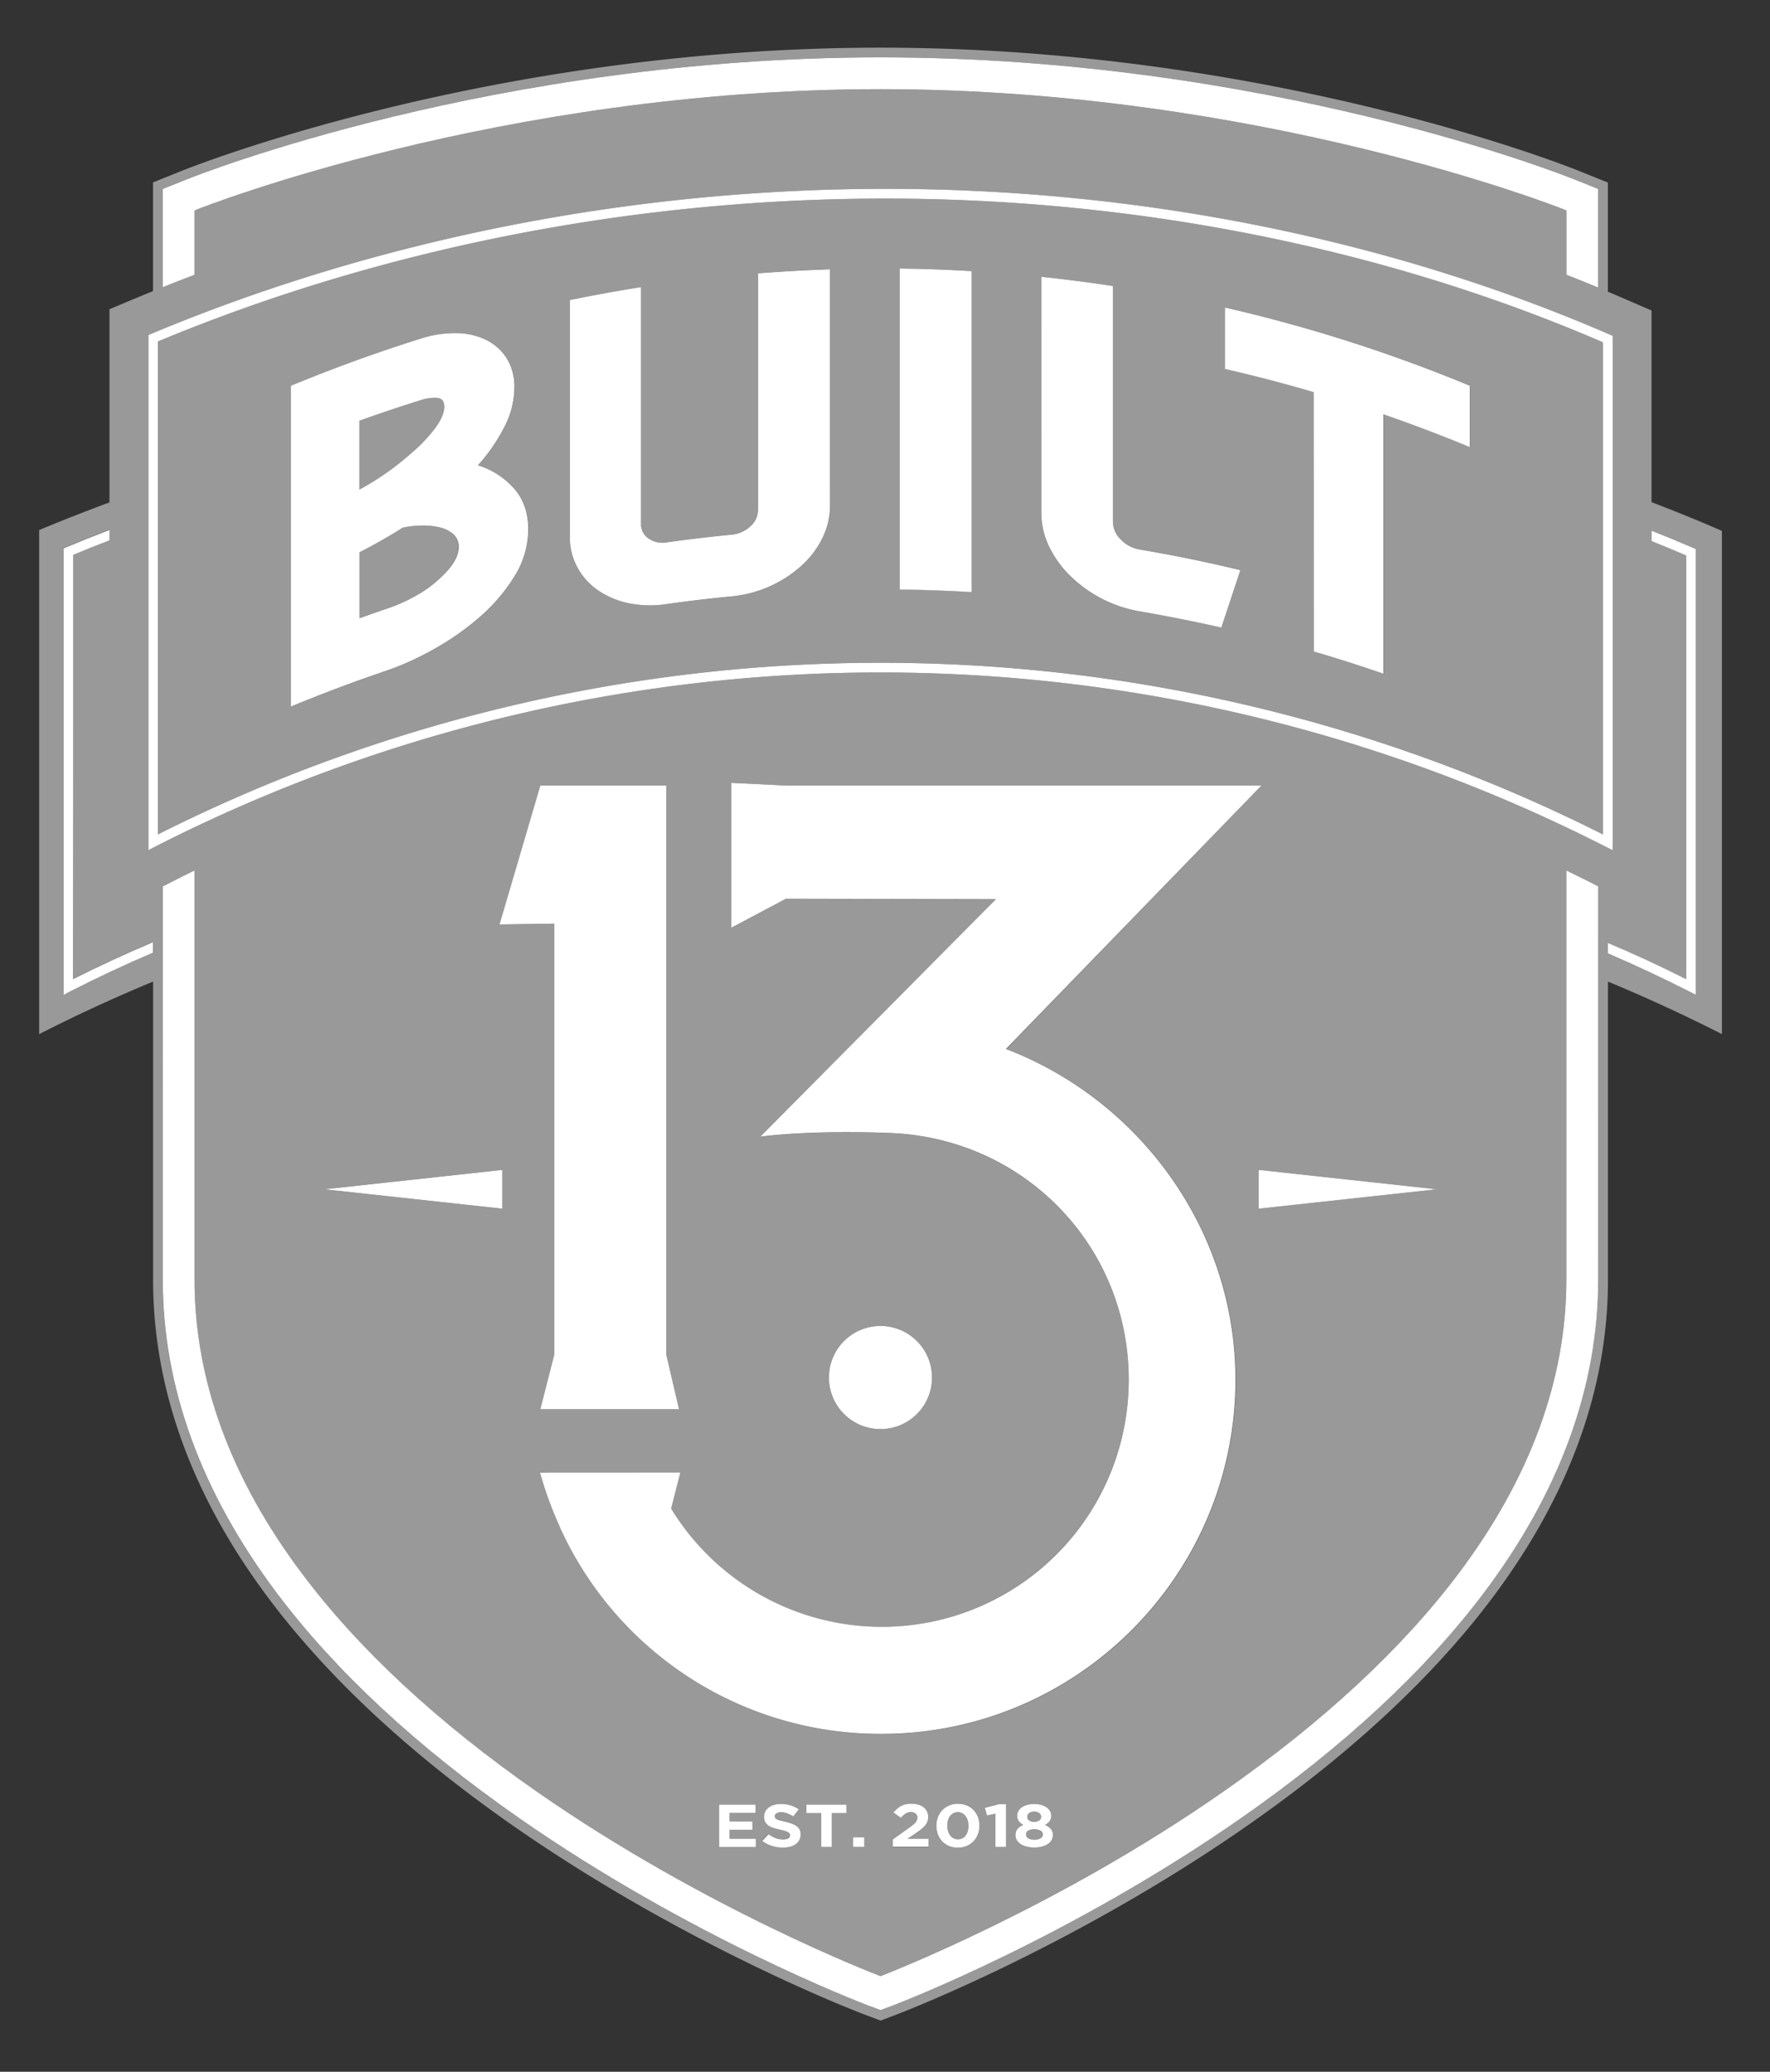
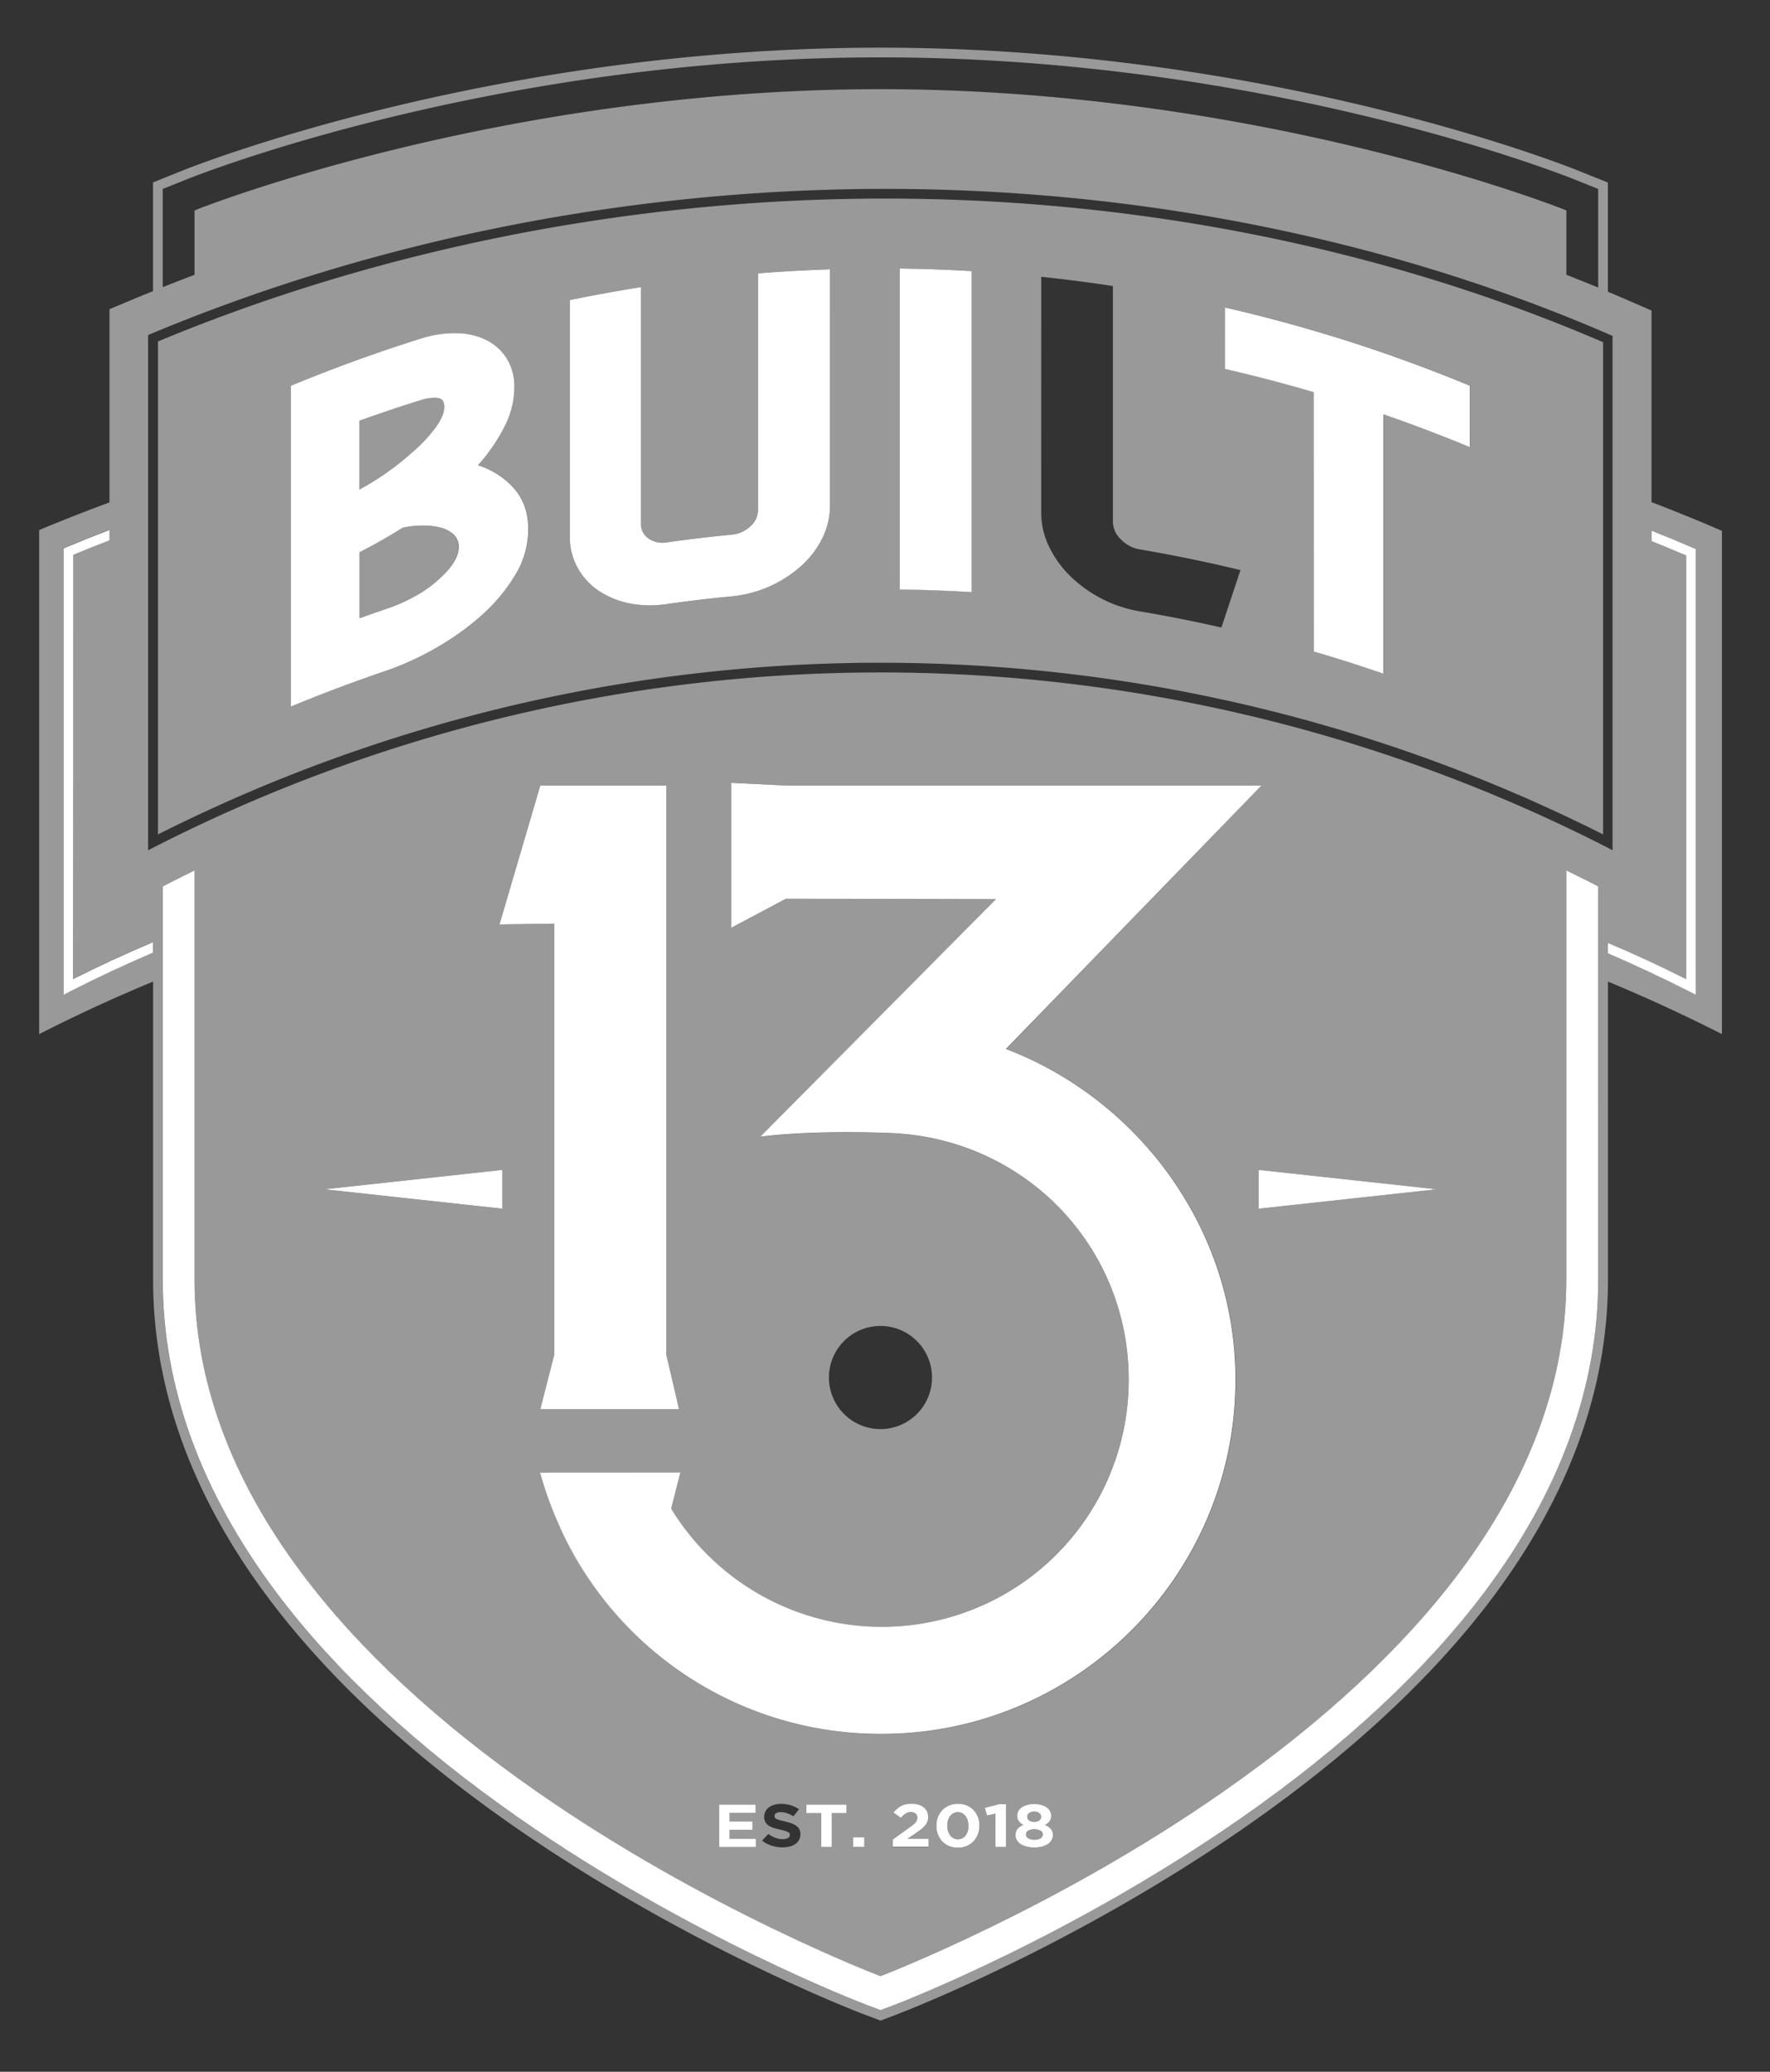
<svg xmlns="http://www.w3.org/2000/svg" viewBox="0 0 730 854">
  <rect x="0" y="0" width="730" height="854" fill="#333333" stroke="none" />
  <defs>
    <style>.a,.b{fill:#fff;}.a{opacity:0.5;}</style>
  </defs>
  <title>Artboard 1 copy</title>
  <path class="a" d="M681.14,207V128l-10.83-4.7c-2.38-1-4.77-2.05-7.17-3.05v-45l-12-4.82C646,68.3,523,19.65,363.13,19.65S80.27,68.3,75.11,70.37l-12,4.82V120c-2.3.94-4.61,1.88-6.9,2.83l-11.06,4.63v79.64q-14.62,5.4-29,11.39c0,21.78,0,169.79,0,207.79q23.16-11.81,47-21.66v123c0,45,16.06,89.16,47.72,131.33,24.52,32.67,58.48,64.21,100.92,93.76,71.35,49.67,141.65,76.52,144.61,77.64l6.78,2.56,6.78-2.58c2.95-1.12,73.24-28.11,144.58-77.85,42.44-29.59,76.39-61.14,100.91-93.77,31.67-42.15,47.72-86.25,47.72-131.09v-123q23.8,9.87,47,21.65s0-188.35,0-207.44Q695.8,212.59,681.14,207ZM67.12,77.89l9.48-3.8C81.73,72,204,23.65,363.13,23.65S644.54,72,649.67,74.09l9.47,3.8v40.65q-6.51-2.69-13.11-5.26V86.76l-1.25-.51c-1.23-.49-125-49.49-281.65-49.49S82.72,85.76,81.49,86.25l-1.26.51v26.52q-6.58,2.49-13.11,5.09Zm-4,314.82Q45.83,400.11,29,408.64l-2.91,1.48v-3.26c0-29.63,0-135.39,0-179.49V226l1.23-.51q8.8-3.69,17.77-7.1v4.27q-7.54,2.91-15,6c0,43.33,0,141.8,0,174.89q16.25-8.14,33-15.24Zm596,134.88c0,43.95-15.78,87.25-46.92,128.69-24.26,32.29-57.9,63.54-100,92.89-71,49.46-140.79,76.28-143.73,77.4l-5.35,2-5.36-2c-2.94-1.12-72.82-27.81-143.74-77.18-42.1-29.31-75.75-60.56-100-92.88-31.13-41.46-46.92-84.84-46.92-128.93V365.38l4.18-2.13q4.45-2.26,8.93-4.46v168.8c0,41.18,14.9,81.91,44.29,121.06,23.43,31.21,56.07,61.48,97,90,69.62,48.46,140.18,75.41,140.88,75.67l.71.27.71-.27c.71-.27,71.26-27.36,140.89-75.9,40.94-28.55,73.58-58.83,97-90C631.13,609.28,646,568.64,646,527.59V358.79q4.49,2.19,8.93,4.46l4.18,2.13ZM280.06,580.91H222.83l5.78-22.6V380.74l-22.61.32,16.83-57.24h51.95V558.31Zm83.6,89.72A102,102,0,0,0,465.52,568.77c0-55.18-43.25-99.6-98.43-101.68-34.65-1.31-53.53,1.52-53.53,1.52l97.18-97.9-86.57-.19-22.61,12V322.7l22.61,1.12H520.26L415,432.45c55.08,21,94.68,74.54,94.68,136.32,0,80.49-65.48,146-146,146A145,145,0,0,1,231,629.61h0l-.07-.27A150.79,150.79,0,0,1,224,611.4l-1.31-4.32h3l0-.07h54.91l-3.8,14.91A101.78,101.78,0,0,0,363.66,670.63Zm-21.79-102.8a21.26,21.26,0,1,1,21.27,21.26A21.26,21.26,0,0,1,341.87,567.83Zm250.65-77.59-73.44,8v-16ZM420.19,750.74a3.75,3.75,0,0,1-.69-2.33,3.82,3.82,0,0,1,.5-1.89,4.71,4.71,0,0,1,1.43-1.53,7.4,7.4,0,0,1,2.21-1,11.1,11.1,0,0,1,5.76,0,7.29,7.29,0,0,1,2.23,1,4.71,4.71,0,0,1,1.43,1.53,3.82,3.82,0,0,1,.5,1.89,3.75,3.75,0,0,1-.69,2.33,5.7,5.7,0,0,1-1.86,1.52,7.07,7.07,0,0,1,2.39,1.64,3.61,3.61,0,0,1,.84,2.51,4.12,4.12,0,0,1-.58,2.19,5,5,0,0,1-1.62,1.62,8.22,8.22,0,0,1-2.44,1,13,13,0,0,1-3.07.34,12.43,12.43,0,0,1-3.07-.36,8.22,8.22,0,0,1-2.44-1,5.16,5.16,0,0,1-1.62-1.6,3.87,3.87,0,0,1-.58-2.09,4,4,0,0,1,.81-2.61,5.9,5.9,0,0,1,2.42-1.64A5.7,5.7,0,0,1,420.19,750.74Zm-13.11-2.38-.92-3.15,5.74-1.5h3v17.62h-4.34V747.61Zm-3.14,4.2a9.68,9.68,0,0,1-.65,3.57,8.64,8.64,0,0,1-1.81,2.88,8.26,8.26,0,0,1-2.81,1.92,9.17,9.17,0,0,1-3.65.7,9.33,9.33,0,0,1-3.64-.68,8.24,8.24,0,0,1-2.8-1.91,8.73,8.73,0,0,1-1.78-2.87,10.3,10.3,0,0,1,0-7.12,8.55,8.55,0,0,1,1.82-2.89,8.17,8.17,0,0,1,2.81-1.92,9.12,9.12,0,0,1,3.64-.7,9.29,9.29,0,0,1,3.64.68,8.15,8.15,0,0,1,2.8,1.91,8.69,8.69,0,0,1,1.79,2.88A9.86,9.86,0,0,1,403.94,752.56Zm-26.34-4.93a3.11,3.11,0,0,0-1.94-.57,3.79,3.79,0,0,0-2.07.57,11.5,11.5,0,0,0-2,1.78l-3.08-2.17a15.08,15.08,0,0,1,1.5-1.57,8,8,0,0,1,1.63-1.14,7.69,7.69,0,0,1,1.92-.71,11.6,11.6,0,0,1,2.4-.24,9.72,9.72,0,0,1,2.87.39,6.52,6.52,0,0,1,2.17,1.1,4.87,4.87,0,0,1,1.38,1.72,5.16,5.16,0,0,1,.47,2.22,5.44,5.44,0,0,1-.33,2,5.76,5.76,0,0,1-1,1.64,10.24,10.24,0,0,1-1.64,1.54c-.67.51-1.44,1.06-2.32,1.66l-3.26,2.2H383v3.32h-14.8v-3l6.66-4.77c.62-.45,1.16-.85,1.6-1.21a8.88,8.88,0,0,0,1.07-1,3.73,3.73,0,0,0,.6-.95,2.75,2.75,0,0,0,.18-1A2,2,0,0,0,377.6,747.63Zm-21.14,9.7v4h-4.6v-4Zm-23.91-10v-3.55h16.57v3.55H343v14h-4.4v-14Zm-6.89,8.44a1.49,1.49,0,0,0-.61-.53,5.83,5.83,0,0,0-1.23-.5,20.67,20.67,0,0,0-2-.53c-1-.22-1.93-.46-2.75-.72a8.13,8.13,0,0,1-2.09-1,4.1,4.1,0,0,1-1.34-1.47,4.55,4.55,0,0,1-.47-2.17v0a4.53,4.53,0,0,1,.51-2.16,5,5,0,0,1,1.43-1.66,6.7,6.7,0,0,1,2.21-1.08,10,10,0,0,1,2.82-.38,13.6,13.6,0,0,1,4,.58,12.12,12.12,0,0,1,3.39,1.65l-2.29,2.9a15.31,15.31,0,0,0-2.63-1.26A7.46,7.46,0,0,0,322,747a3.43,3.43,0,0,0-1.92.43,1.3,1.3,0,0,0-.65,1.09v0a1.38,1.38,0,0,0,.19.74,1.61,1.61,0,0,0,.67.56,6.88,6.88,0,0,0,1.33.47c.57.16,1.28.33,2.14.53a22.06,22.06,0,0,1,2.7.79,7.74,7.74,0,0,1,2,1.05,4.16,4.16,0,0,1,1.23,1.43,4.32,4.32,0,0,1,.42,2v0a4.73,4.73,0,0,1-2.05,4,7.06,7.06,0,0,1-2.3,1.05,11.4,11.4,0,0,1-3,.36,14.84,14.84,0,0,1-4.48-.68,12.29,12.29,0,0,1-4-2.11l2.6-2.73a13.22,13.22,0,0,0,2.81,1.55,8.54,8.54,0,0,0,3.16.57,4.34,4.34,0,0,0,2.13-.43,1.35,1.35,0,0,0,.75-1.21v0A1.44,1.44,0,0,0,325.66,755.82Zm-15.33-5v3.43h-9.42v3.67h10.85v3.42h-15.2v-17.5h15.06v3.43H300.91v3.55ZM207.19,482.24v16l-73.45-8ZM662.22,349A658.84,658.84,0,0,0,64,349l-2.91,1.48v-3.26c0-34.3,0-156.74,0-207.79v-1.33l1.23-.51c93.33-39,197.89-59.67,302.38-59.73h.43c104.87,0,208.16,20.78,298.74,60.08l1.2.53v1.31c0,19.09,0,207.44,0,207.44v3.26Zm37.2-121.32c0,16.49,0,179.19,0,179.19v3.26l-2.91-1.48q-16.41-8.36-33.36-15.62v-4.35q16.36,7,32.27,14.94c0-22.47,0-154.21,0-174.62q-7.08-3.06-14.28-5.93v-4.3q8.61,3.42,17.07,7.08l1.21.52Z" />
  <path class="b" d="M30.16,228.71q7.44-3.11,15-6v-4.27q-9,3.42-17.77,7.1l-1.23.51v1.33c0,44.1,0,149.86,0,179.49v3.26L29,408.64q16.77-8.53,34.08-15.93v-4.35q-16.73,7.09-33,15.24C30.16,370.51,30.16,272,30.16,228.71Z" />
  <path class="b" d="M681.14,218.76v4.3q7.18,2.88,14.28,5.93c0,20.41,0,152.15,0,174.62q-15.9-8-32.27-14.94V393q16.93,7.28,33.36,15.62l2.91,1.48v-3.26s0-162.7,0-179.19v-1.31l-1.21-.52Q689.77,222.16,681.14,218.76Z" />
-   <path class="b" d="M80.23,86.76l1.26-.51c1.23-.49,125-49.49,281.64-49.49s280.42,49,281.65,49.49l1.25.51v26.52q6.6,2.56,13.11,5.26V77.89l-9.47-3.8C644.54,72,522.26,23.65,363.13,23.65S81.73,72,76.6,74.09l-9.48,3.8v40.48q6.52-2.61,13.11-5.09Z" />
  <path class="b" d="M646,358.79v168.8c0,41-14.9,81.69-44.29,120.81-23.43,31.18-56.07,61.46-97,90C435.1,787,364.55,814,363.84,814.31l-.71.27-.71-.27c-.7-.26-71.26-27.21-140.88-75.67-40.95-28.51-73.59-58.78-97-90C95.13,609.5,80.23,568.77,80.23,527.59V358.79q-4.49,2.19-8.93,4.46l-4.18,2.13V527.59c0,44.09,15.79,87.47,46.92,128.93,24.26,32.32,57.91,63.57,100,92.88,70.92,49.37,140.8,76.06,143.74,77.18l5.36,2,5.35-2c2.94-1.12,72.78-27.94,143.73-77.4,42.09-29.35,75.73-60.6,100-92.89,31.14-41.44,46.92-84.74,46.92-128.69V365.38L655,363.25Q650.52,361,646,358.79Z" />
  <path class="a" d="M424,757.76a5.51,5.51,0,0,0,5.08,0,1.83,1.83,0,0,0,.92-1.56,1.78,1.78,0,0,0-1-1.61,5.87,5.87,0,0,0-5,0,1.78,1.78,0,0,0-1,1.61A1.83,1.83,0,0,0,424,757.76Z" />
  <path class="a" d="M398.22,748.61a4.22,4.22,0,0,0-1.38-1.18A3.9,3.9,0,0,0,395,747a4,4,0,0,0-1.8.41,4.19,4.19,0,0,0-1.37,1.15,5.27,5.27,0,0,0-.87,1.76,8,8,0,0,0-.3,2.23,7.61,7.61,0,0,0,.32,2.23,5.64,5.64,0,0,0,.88,1.77,4.15,4.15,0,0,0,1.39,1.18,3.86,3.86,0,0,0,1.81.42,3.91,3.91,0,0,0,1.8-.41,4.14,4.14,0,0,0,1.37-1.17,5.37,5.37,0,0,0,.87-1.76,7.72,7.72,0,0,0,.3-2.21,7.61,7.61,0,0,0-.31-2.23A5.66,5.66,0,0,0,398.22,748.61Z" />
  <path class="a" d="M424.44,750.38a3.91,3.91,0,0,0,4.18,0,1.87,1.87,0,0,0,.77-1.54,1.82,1.82,0,0,0-.75-1.44,3.16,3.16,0,0,0-2.11-.62,3.27,3.27,0,0,0-2.11.6,1.82,1.82,0,0,0-.75,1.43A1.92,1.92,0,0,0,424.44,750.38Z" />
  <path class="a" d="M179.73,176.12q3.5-4.91,3.5-8.43T180.11,164a18.14,18.14,0,0,0-6.33.85q-12.84,4-25.54,8.57V201.8a113.63,113.63,0,0,0,21.95-15.5A61,61,0,0,0,179.73,176.12Z" />
  <path class="a" d="M186.74,220.05a13.56,13.56,0,0,0-6-2.78,30.67,30.67,0,0,0-7.56-.62,40.43,40.43,0,0,0-7.16.87q-8.66,5.5-17.81,10.13v27.2c3.73-1.35,7.48-2.65,11.23-3.93a69.57,69.57,0,0,0,12.42-5.57,48.7,48.7,0,0,0,10-7.44c4.79-4.44,7.2-8.52,7.2-12.33A6.85,6.85,0,0,0,186.74,220.05Z" />
  <path class="a" d="M364.77,81.85c-103.51.06-207.08,20.42-299.61,58.9,0,50.28,0,165.35,0,203.2a662.84,662.84,0,0,1,596,0c0-23.74,0-170.21,0-200.33v-2.55C571.36,102.33,469.05,81.85,365.2,81.85ZM212.46,237.2a72,72,0,0,1-13.93,16.58,110,110,0,0,1-18.89,13.44,117.23,117.23,0,0,1-20.17,9.22q-19.89,6.74-39.43,14.82V159q26.52-11,53.74-19.48a45.2,45.2,0,0,1,14.57-2.18,28.62,28.62,0,0,1,12.27,2.83,21,21,0,0,1,8.4,7.58,22.08,22.08,0,0,1,3.16,12.14,35.62,35.62,0,0,1-4,15.85A73,73,0,0,1,197.1,191.8a32.69,32.69,0,0,1,15,9.57c3.89,4.42,5.84,10,5.84,16.73A36.39,36.39,0,0,1,212.46,237.2Zm129.85-28.7A30.07,30.07,0,0,1,339.08,222a38,38,0,0,1-8.79,11.48,50.18,50.18,0,0,1-28.59,12.36Q288.35,247.19,275,249a44.48,44.48,0,0,1-15.6-.38,35.47,35.47,0,0,1-12.67-5.25,27.21,27.21,0,0,1-8.58-9.42A25.89,25.89,0,0,1,235,221.21V123.68q14.64-3,29.37-5.33v97.53a7,7,0,0,0,3.1,6.07,10.08,10.08,0,0,0,7.56,1.58q13.31-1.86,26.66-3.16a12.89,12.89,0,0,0,7.7-3.39,9,9,0,0,0,3.22-6.81V112.64q14.82-1.17,29.69-1.67Zm163-81.76a635.54,635.54,0,0,1,101,32.25v25.34q-17.68-7.32-35.68-13.54V277.72q-14.24-4.92-28.65-9.14V161.65q-18.2-5.34-36.62-9.57ZM429.44,114.1q14.81,1.56,29.55,3.8v97.2a10.2,10.2,0,0,0,3.29,7.22,13.87,13.87,0,0,0,7.74,4.13Q490.92,230,511.61,235q-3.93,11.82-7.86,23.68Q487,254.85,470,252a54,54,0,0,1-28.61-14.54,43,43,0,0,1-8.75-12.18,31.9,31.9,0,0,1-3.22-14Zm-58.39-3.42q14.86.18,29.72,1.07V244q-14.85-.87-29.72-1.06Z" />
-   <path class="b" d="M665.13,347.21s0-188.35,0-207.44v-1.31l-1.2-.53C573.36,98.63,470.07,77.85,365.2,77.85h-.43c-104.49.06-209,20.71-302.38,59.73l-1.23.51v1.33c0,51.05,0,173.49,0,207.79v3.26L64,349a658.84,658.84,0,0,1,598.18,0l2.91,1.48Zm-4-203.58c0,30.12,0,176.59,0,200.33a662.84,662.84,0,0,0-596,0c0-37.85,0-152.92,0-203.2,92.53-38.48,196.1-58.84,299.61-58.9h.43c103.85,0,206.16,20.48,295.94,59.23Z" />
  <path class="b" d="M197.1,191.8a73,73,0,0,0,11.06-16.07,35.62,35.62,0,0,0,4-15.85A22.08,22.08,0,0,0,209,147.74a21,21,0,0,0-8.4-7.58,28.62,28.62,0,0,0-12.27-2.83,45.2,45.2,0,0,0-14.57,2.18Q146.59,148,120,159V291.26q19.52-8.08,39.43-14.82a117.23,117.23,0,0,0,20.17-9.22,110,110,0,0,0,18.89-13.44,72,72,0,0,0,13.93-16.58,36.39,36.39,0,0,0,5.46-19.1c0-6.72-1.95-12.31-5.84-16.73A32.69,32.69,0,0,0,197.1,191.8Zm-48.86-18.37q12.69-4.56,25.54-8.57a18.14,18.14,0,0,1,6.33-.85q3.12.15,3.12,3.68t-3.5,8.43a61,61,0,0,1-9.54,10.18,113.63,113.63,0,0,1-21.95,15.5Zm33.67,64.48a48.7,48.7,0,0,1-10,7.44,69.57,69.57,0,0,1-12.42,5.57c-3.75,1.28-7.5,2.58-11.23,3.93v-27.2q9.13-4.64,17.81-10.13a40.43,40.43,0,0,1,7.16-.87,30.67,30.67,0,0,1,7.56.62,13.56,13.56,0,0,1,6,2.78,6.85,6.85,0,0,1,2.37,5.53C189.11,229.39,186.7,233.47,181.91,237.91Z" />
  <path class="b" d="M312.62,210.17A9,9,0,0,1,309.4,217a12.89,12.89,0,0,1-7.7,3.39q-13.35,1.29-26.66,3.16a10.08,10.08,0,0,1-7.56-1.58,7,7,0,0,1-3.1-6.07V118.35q-14.73,2.33-29.37,5.33v97.53A25.89,25.89,0,0,0,238.19,234a27.21,27.21,0,0,0,8.58,9.42,35.47,35.47,0,0,0,12.67,5.25A44.48,44.48,0,0,0,275,249q13.31-1.86,26.66-3.16a50.18,50.18,0,0,0,28.59-12.36A38,38,0,0,0,339.08,222a30.07,30.07,0,0,0,3.23-13.54V111q-14.87.5-29.69,1.67Z" />
  <path class="b" d="M400.77,111.75q-14.85-.89-29.72-1.07V243q14.86.18,29.72,1.06Z" />
-   <path class="b" d="M441.41,237.42A54,54,0,0,0,470,252q16.94,2.89,33.73,6.7,3.93-11.87,7.86-23.68-20.69-5-41.59-8.53a13.87,13.87,0,0,1-7.74-4.13A10.2,10.2,0,0,1,459,215.1V117.9q-14.75-2.25-29.55-3.8v97.19a31.9,31.9,0,0,0,3.22,14A43,43,0,0,0,441.41,237.42Z" />
  <path class="b" d="M541.9,268.58q14.4,4.21,28.65,9.14V170.79q18,6.22,35.68,13.54V159a635.54,635.54,0,0,0-101-32.25v25.34q18.42,4.23,36.62,9.57Z" />
  <polygon class="b" points="311.62 747.26 311.62 743.84 296.56 743.84 296.56 761.34 311.76 761.34 311.76 757.91 300.91 757.91 300.91 754.24 310.33 754.24 310.33 750.81 300.91 750.81 300.91 747.26 311.62 747.26" />
-   <path class="b" d="M325.06,757.75a4.34,4.34,0,0,1-2.13.43,8.54,8.54,0,0,1-3.16-.57,13.22,13.22,0,0,1-2.81-1.55l-2.6,2.73a12.29,12.29,0,0,0,4,2.11,14.84,14.84,0,0,0,4.48.68,11.4,11.4,0,0,0,3-.36,7.06,7.06,0,0,0,2.3-1.05,4.73,4.73,0,0,0,2.05-4v0a4.32,4.32,0,0,0-.42-2,4.16,4.16,0,0,0-1.23-1.43,7.74,7.74,0,0,0-2-1.05,22.06,22.06,0,0,0-2.7-.79c-.86-.2-1.57-.37-2.14-.53a6.88,6.88,0,0,1-1.33-.47,1.61,1.61,0,0,1-.67-.56,1.38,1.38,0,0,1-.19-.74v0a1.3,1.3,0,0,1,.65-1.09A3.43,3.43,0,0,1,322,747a7.46,7.46,0,0,1,2.57.46,15.31,15.31,0,0,1,2.63,1.26l2.29-2.9a12.12,12.12,0,0,0-3.39-1.65,13.6,13.6,0,0,0-4-.58,10,10,0,0,0-2.82.38,6.7,6.7,0,0,0-2.21,1.08,5,5,0,0,0-1.43,1.66,4.53,4.53,0,0,0-.51,2.16v0a4.55,4.55,0,0,0,.47,2.17,4.1,4.1,0,0,0,1.34,1.47,8.13,8.13,0,0,0,2.09,1c.82.26,1.73.5,2.75.72a20.67,20.67,0,0,1,2,.53,5.83,5.83,0,0,1,1.23.5,1.49,1.49,0,0,1,.61.53,1.44,1.44,0,0,1,.15.67v0A1.35,1.35,0,0,1,325.06,757.75Z" />
  <polygon class="b" points="343.04 761.34 343.04 747.38 349.12 747.38 349.12 743.84 332.56 743.84 332.56 747.38 338.64 747.38 338.64 761.34 343.04 761.34" />
  <rect class="b" x="351.86" y="757.33" width="4.6" height="4" />
  <path class="b" d="M377.56,751.29a8.88,8.88,0,0,1-1.07,1c-.44.36-1,.76-1.6,1.21l-6.66,4.77v3H383V758h-8.72l3.26-2.2c.88-.6,1.65-1.15,2.32-1.66a10.24,10.24,0,0,0,1.64-1.54,5.76,5.76,0,0,0,1-1.64,5.44,5.44,0,0,0,.33-2,5.16,5.16,0,0,0-.47-2.22,4.87,4.87,0,0,0-1.38-1.72,6.52,6.52,0,0,0-2.17-1.1,9.72,9.72,0,0,0-2.87-.39,11.6,11.6,0,0,0-2.4.24,7.69,7.69,0,0,0-1.92.71,8,8,0,0,0-1.63,1.14,15.08,15.08,0,0,0-1.5,1.57l3.08,2.17a11.5,11.5,0,0,1,2-1.78,3.79,3.79,0,0,1,2.07-.57,3.11,3.11,0,0,1,1.94.57,2,2,0,0,1,.74,1.7,2.75,2.75,0,0,1-.18,1A3.73,3.73,0,0,1,377.56,751.29Z" />
  <path class="b" d="M398.72,744.22a9.29,9.29,0,0,0-3.64-.68,9.12,9.12,0,0,0-3.64.7,8.17,8.17,0,0,0-2.81,1.92,8.55,8.55,0,0,0-1.82,2.89,10.3,10.3,0,0,0,0,7.12,8.73,8.73,0,0,0,1.78,2.87,8.24,8.24,0,0,0,2.8,1.91,9.33,9.33,0,0,0,3.64.68,9.17,9.17,0,0,0,3.65-.7,8.26,8.26,0,0,0,2.81-1.92,8.64,8.64,0,0,0,1.81-2.88,9.68,9.68,0,0,0,.65-3.57,9.86,9.86,0,0,0-.63-3.55,8.69,8.69,0,0,0-1.79-2.88A8.15,8.15,0,0,0,398.72,744.22Zm.4,10.6a5.37,5.37,0,0,1-.87,1.76,4.14,4.14,0,0,1-1.37,1.17,3.91,3.91,0,0,1-1.8.41,3.86,3.86,0,0,1-1.81-.42,4.15,4.15,0,0,1-1.39-1.18,5.64,5.64,0,0,1-.88-1.77,7.61,7.61,0,0,1-.32-2.23,8,8,0,0,1,.3-2.23,5.27,5.27,0,0,1,.87-1.76,4.19,4.19,0,0,1,1.37-1.15A4,4,0,0,1,395,747a3.9,3.9,0,0,1,1.82.42,4.22,4.22,0,0,1,1.38,1.18,5.66,5.66,0,0,1,.89,1.77,7.61,7.61,0,0,1,.31,2.23A7.72,7.72,0,0,1,399.12,754.82Z" />
  <polygon class="b" points="414.9 761.34 414.9 743.71 411.9 743.71 406.16 745.21 407.08 748.36 410.56 747.61 410.56 761.34 414.9 761.34" />
  <path class="b" d="M419.63,753.9a4,4,0,0,0-.81,2.61,3.87,3.87,0,0,0,.58,2.09,5.16,5.16,0,0,0,1.62,1.6,8.22,8.22,0,0,0,2.44,1,12.43,12.43,0,0,0,3.07.36,13,13,0,0,0,3.07-.34,8.22,8.22,0,0,0,2.44-1,5,5,0,0,0,1.62-1.62,4.12,4.12,0,0,0,.58-2.19,3.61,3.61,0,0,0-.84-2.51,7.07,7.07,0,0,0-2.39-1.64,5.7,5.7,0,0,0,1.86-1.52,3.75,3.75,0,0,0,.69-2.33,3.82,3.82,0,0,0-.5-1.89,4.71,4.71,0,0,0-1.43-1.53,7.29,7.29,0,0,0-2.23-1,11.1,11.1,0,0,0-5.76,0,7.4,7.4,0,0,0-2.21,1,4.71,4.71,0,0,0-1.43,1.53,3.82,3.82,0,0,0-.5,1.89,3.75,3.75,0,0,0,.69,2.33,5.7,5.7,0,0,0,1.86,1.52A5.9,5.9,0,0,0,419.63,753.9Zm4.79-6.51a3.27,3.27,0,0,1,2.11-.6,3.16,3.16,0,0,1,2.11.62,1.82,1.82,0,0,1,.75,1.44,1.87,1.87,0,0,1-.77,1.54,3.91,3.91,0,0,1-4.18,0,1.92,1.92,0,0,1-.77-1.56A1.82,1.82,0,0,1,424.42,747.39Zm-.37,7.2a5.87,5.87,0,0,1,5,0,1.78,1.78,0,0,1,1,1.61,1.83,1.83,0,0,1-.92,1.56,5.51,5.51,0,0,1-5.08,0,1.83,1.83,0,0,1-.92-1.56A1.78,1.78,0,0,1,424.05,754.59Z" />
  <polygon class="b" points="222.83 323.82 206 381.06 228.61 380.74 228.61 558.31 222.83 580.91 280.06 580.91 274.78 558.31 274.78 323.82 222.83 323.82" />
  <path class="b" d="M225.7,607l0,.07h-3L224,611.4a150.79,150.79,0,0,0,6.88,17.94l.07.27h0a145,145,0,0,0,132.62,85.12c80.49,0,146-65.47,146-146,0-61.78-39.6-115.3-94.68-136.32L520.26,323.82H324.17l-22.61-1.12v59.78l22.61-12,86.57.19-97.18,97.9s18.88-2.83,53.53-1.52c55.18,2.08,98.43,46.5,98.43,101.68a101.83,101.83,0,0,1-188.71,53.15l3.8-14.91Z" />
-   <path class="b" d="M384.39,567.83a21.26,21.26,0,1,0-21.25,21.26A21.25,21.25,0,0,0,384.39,567.83Z" />
  <polygon class="b" points="207.19 498.24 207.19 482.24 133.74 490.24 207.19 498.24" />
  <polygon class="b" points="592.52 490.24 519.08 482.24 519.08 498.24 592.52 490.24" />
</svg>